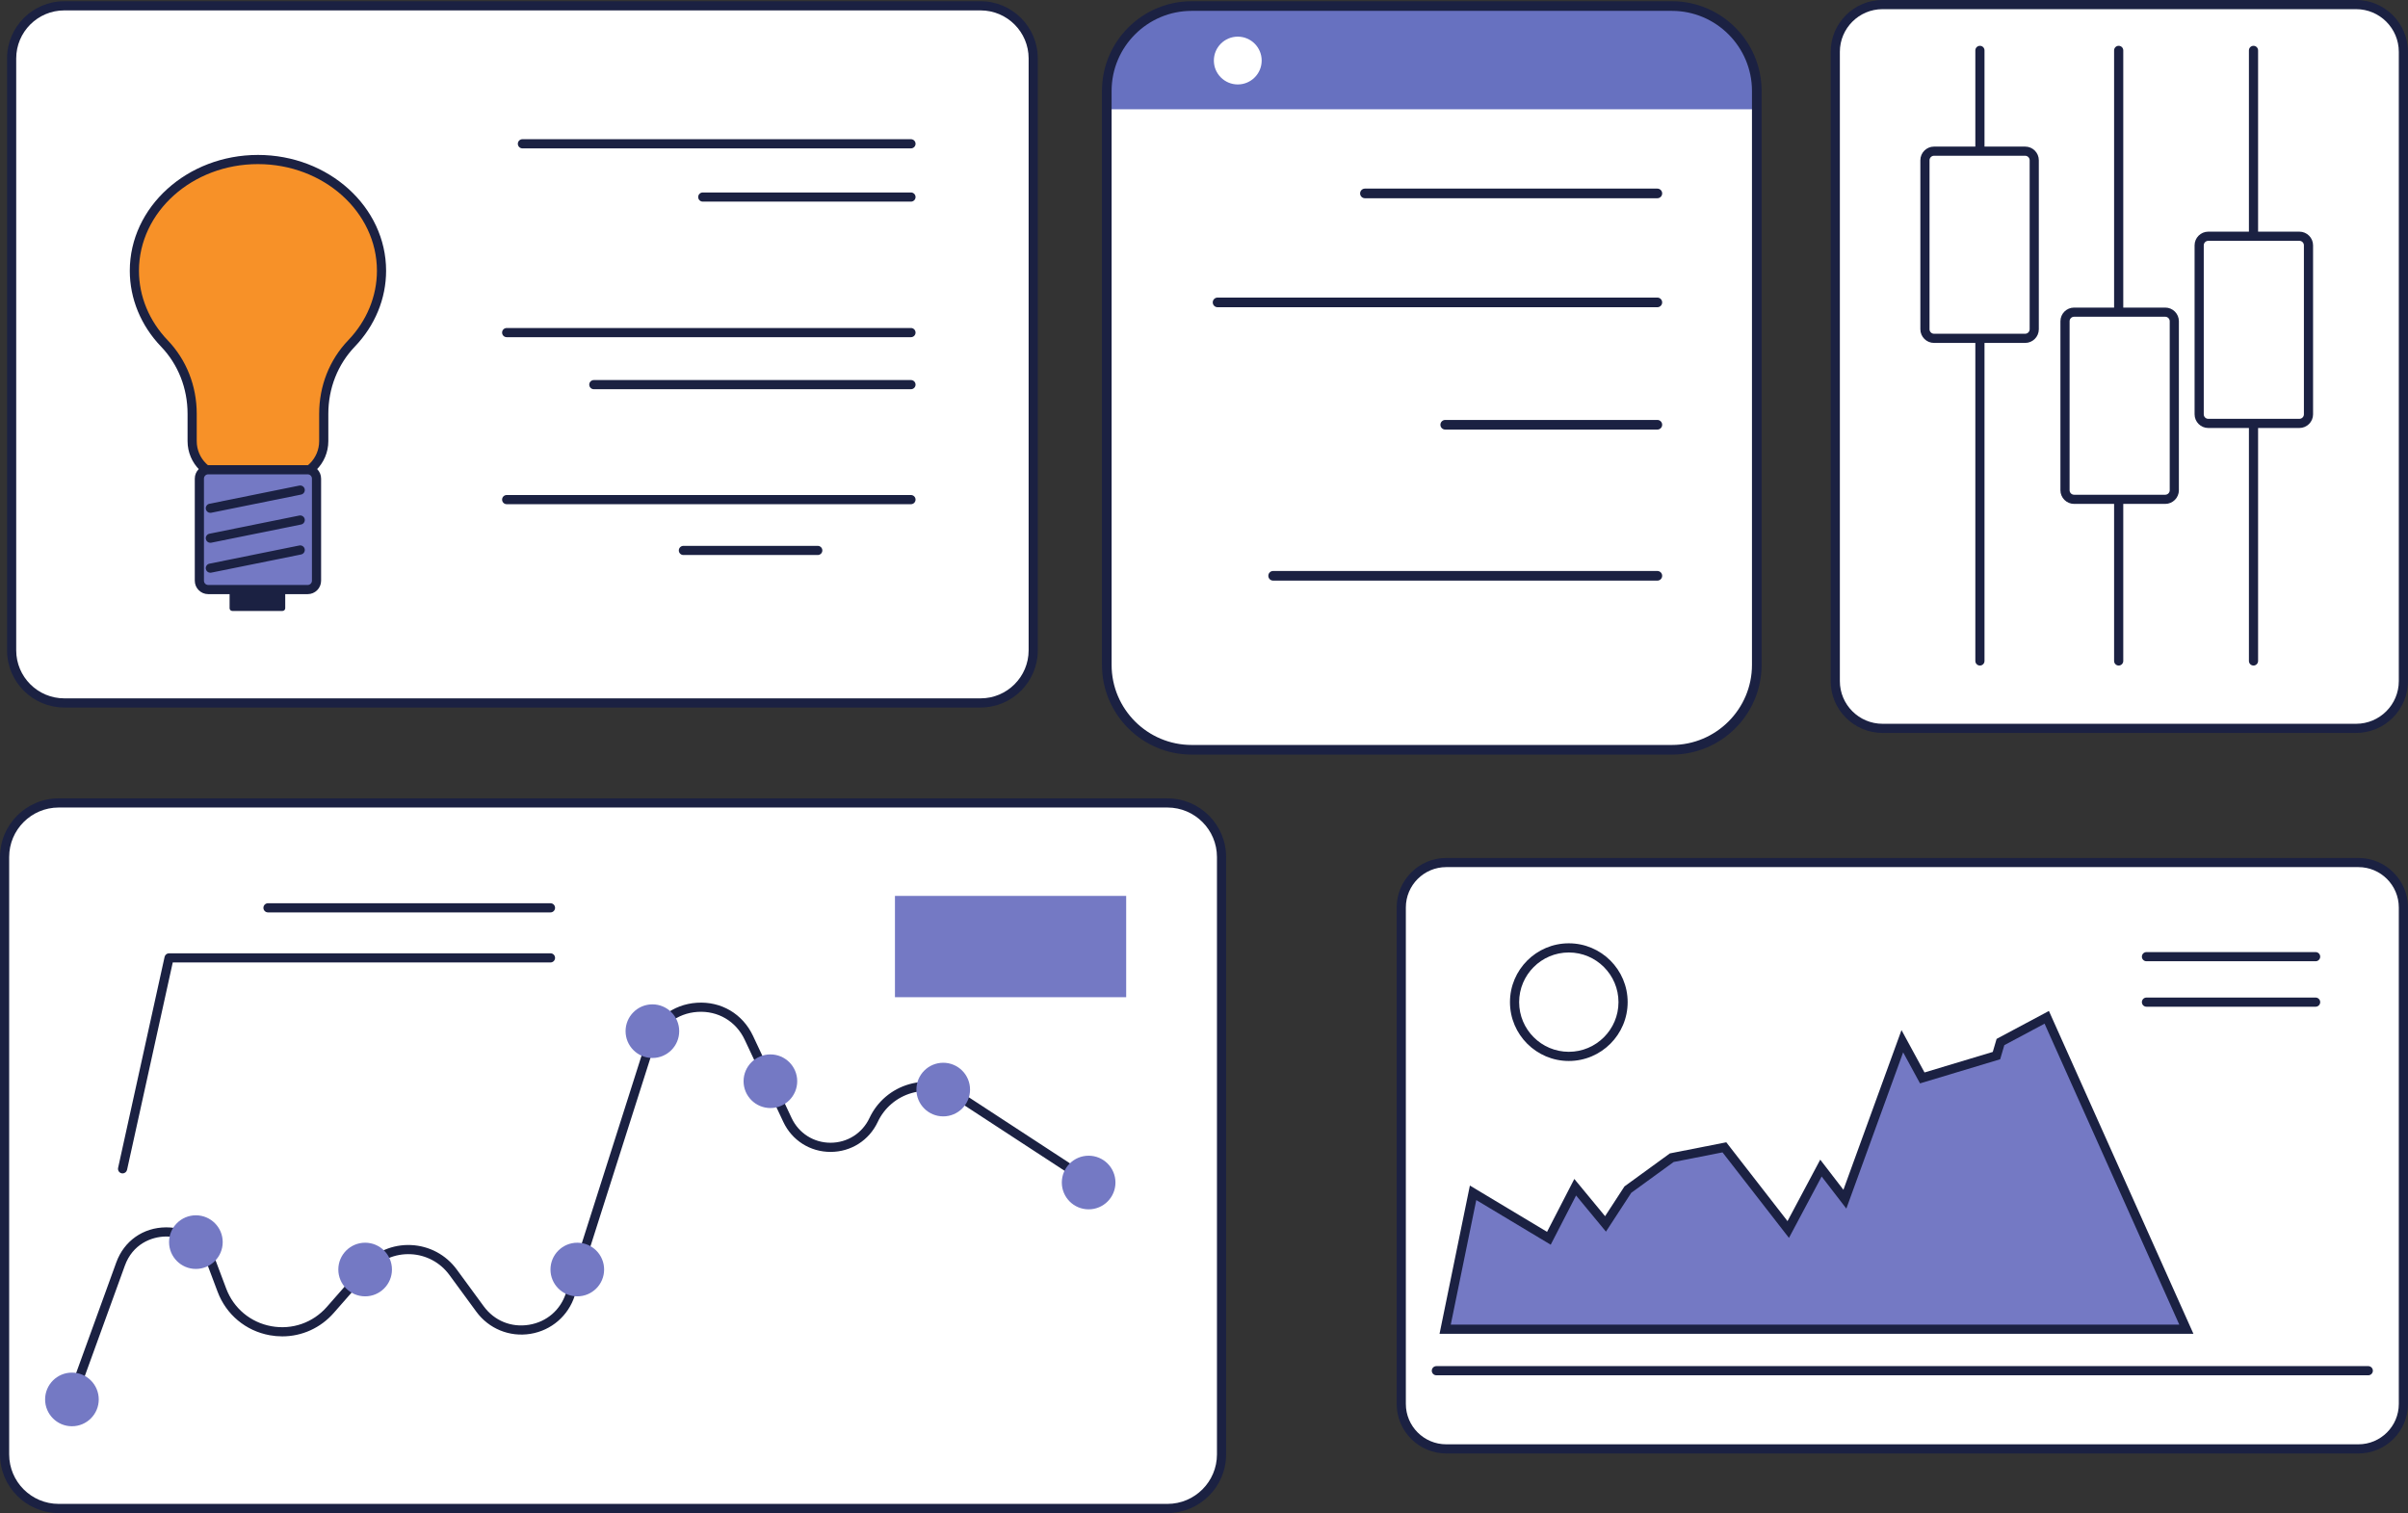
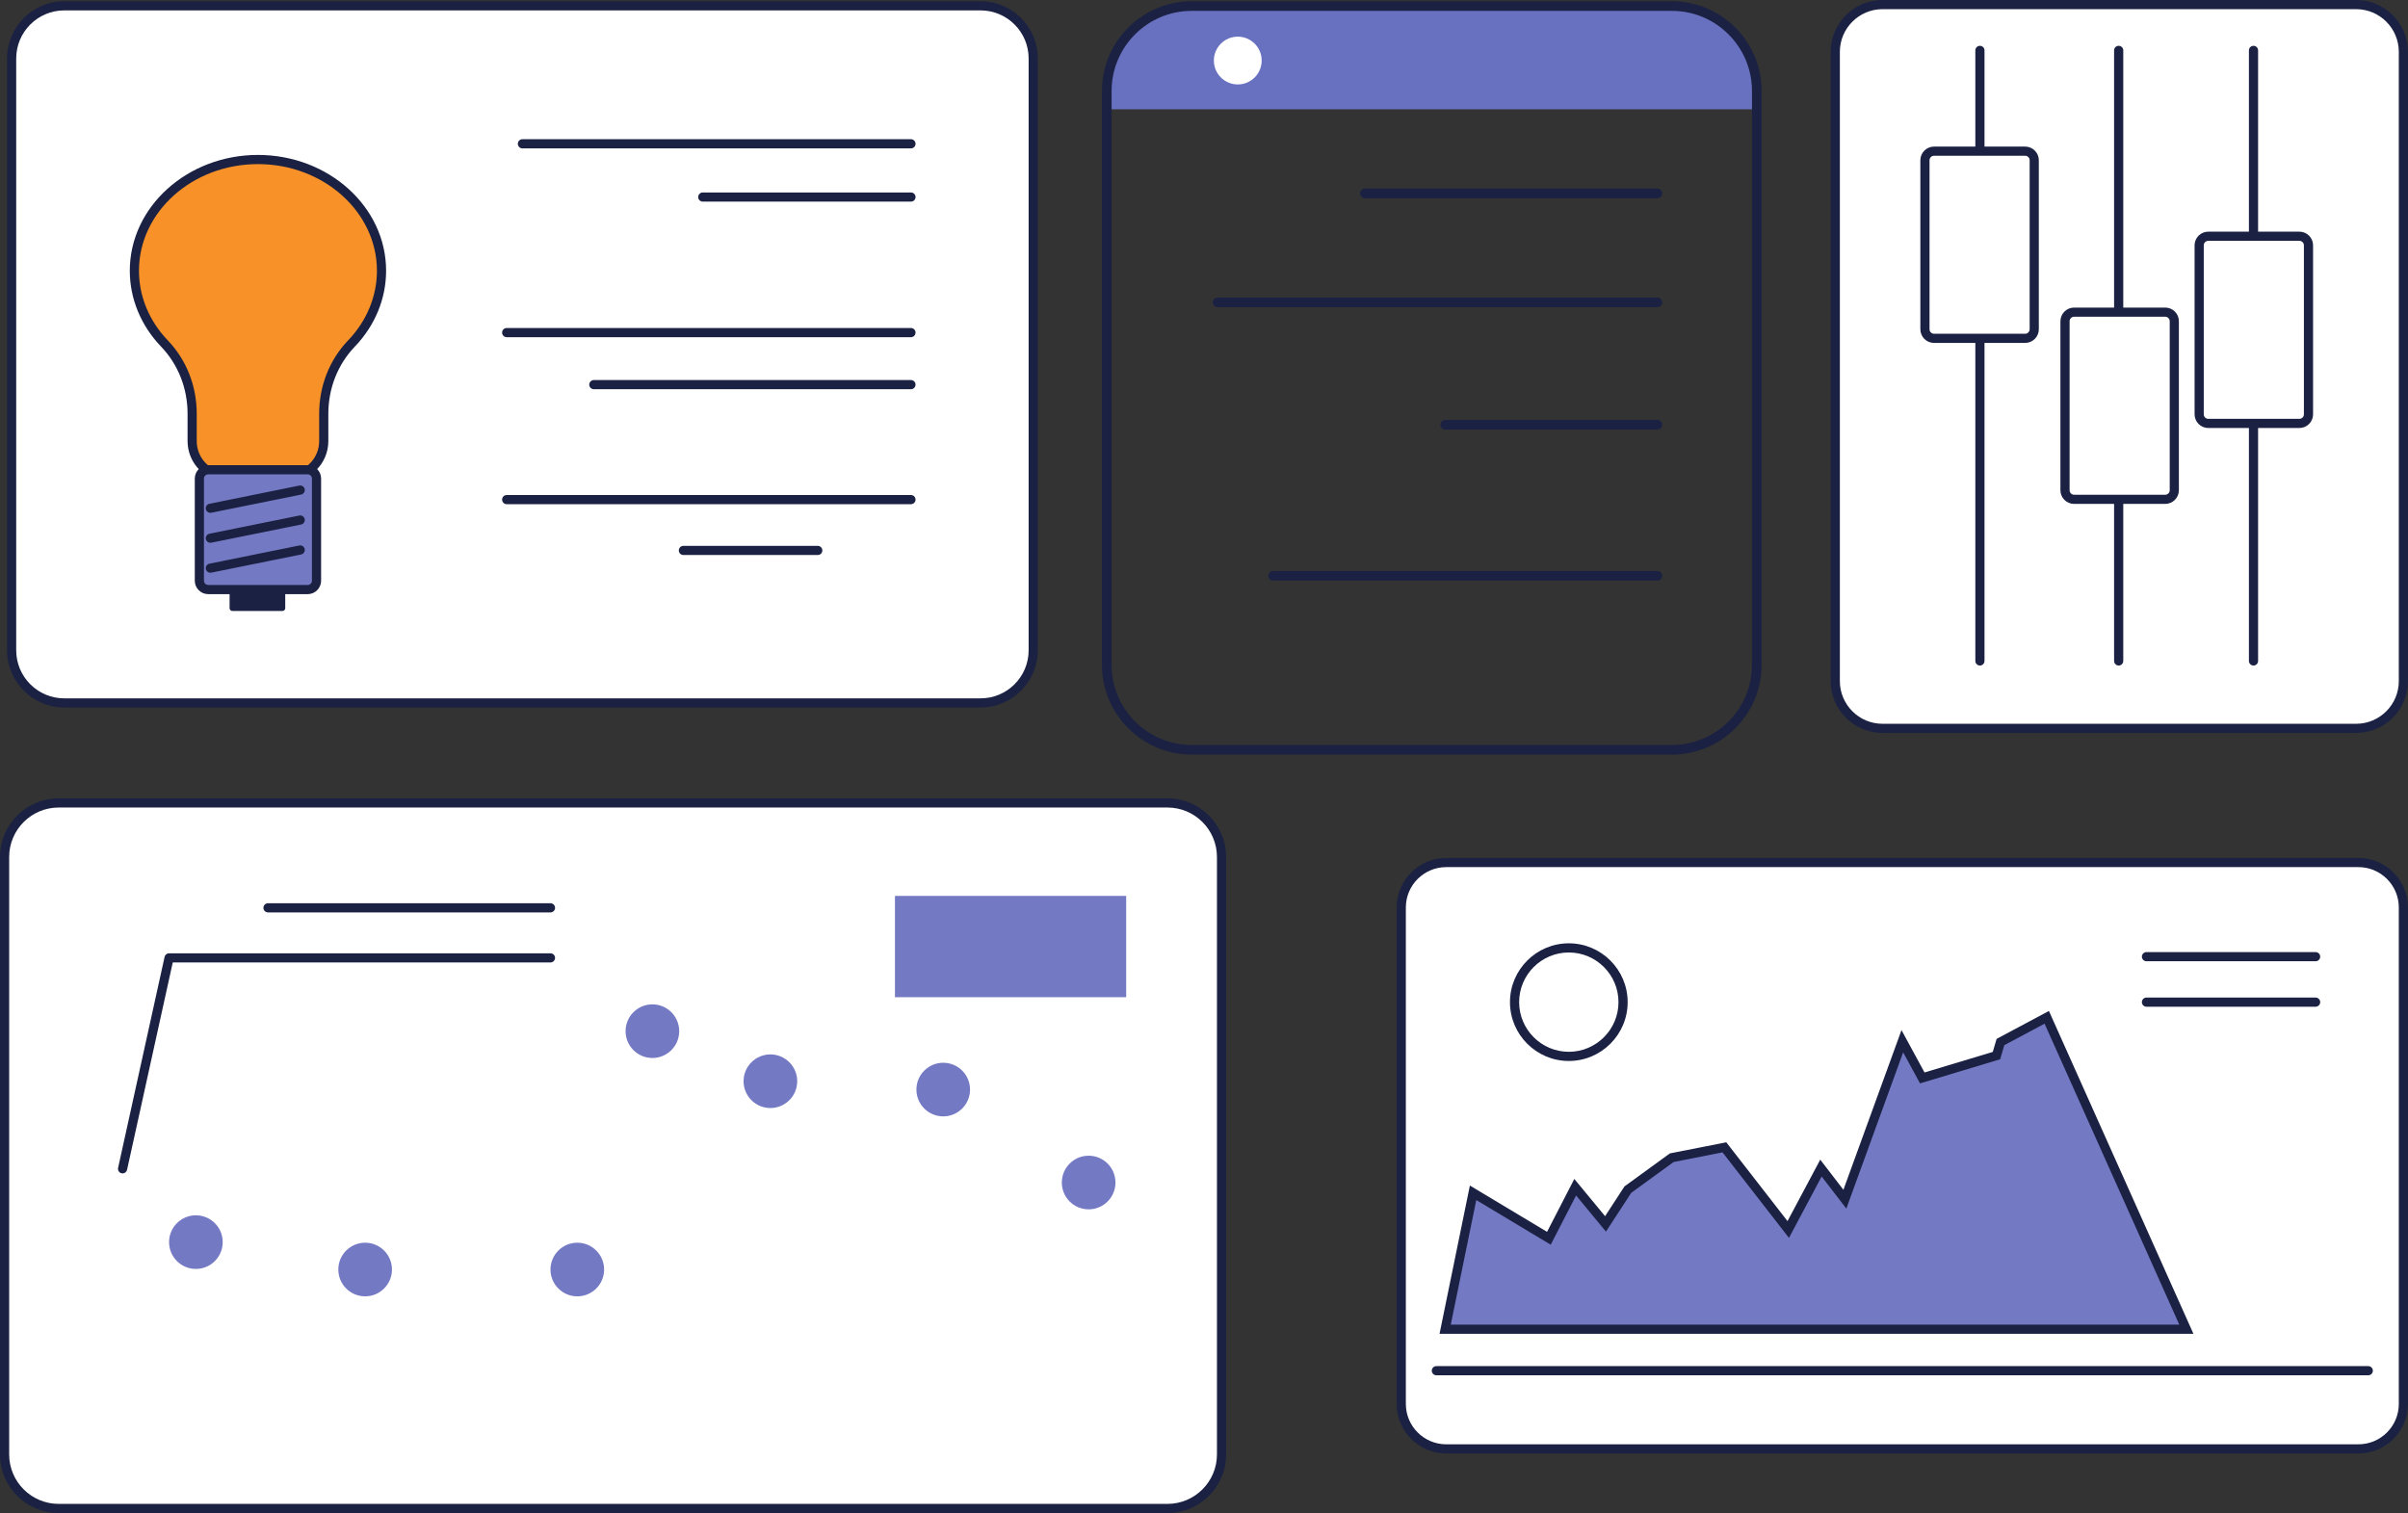
<svg xmlns="http://www.w3.org/2000/svg" height="1529.1" preserveAspectRatio="xMidYMid meet" version="1.0" viewBox="0.0 0.0 2433.2 1529.1" width="2433.2" zoomAndPan="magnify">
  <rect x="0.0" y="0.0" width="2433.2" height="1529.1" fill="#333333" stroke="none" />
  <defs>
    <clipPath id="a">
      <path d="M 1411 867 L 2433.16 867 L 2433.16 1469 L 1411 1469 Z M 1411 867" />
    </clipPath>
    <clipPath id="b">
      <path d="M 0 806 L 1239 806 L 1239 1529.078 L 0 1529.078 Z M 0 806" />
    </clipPath>
    <clipPath id="c">
      <path d="M 1849 0 L 2433.16 0 L 2433.16 741 L 1849 741 Z M 1849 0" />
    </clipPath>
  </defs>
  <g>
    <g id="change1_1">
      <path d="M 2383.125 1464.23 L 1461.344 1464.23 C 1436.262 1464.23 1415.934 1443.898 1415.934 1418.82 L 1415.934 917.078 C 1415.934 891.996 1436.262 871.664 1461.344 871.664 L 2383.125 871.664 C 2408.199 871.664 2428.535 891.996 2428.535 917.078 L 2428.535 1418.82 C 2428.535 1443.898 2408.199 1464.23 2383.125 1464.23" fill="#fff" />
    </g>
    <g clip-path="url(#a)" id="change2_35">
      <path d="M 1461.344 876.297 C 1438.863 876.297 1420.562 894.59 1420.562 917.074 L 1420.562 1418.82 C 1420.562 1441.309 1438.863 1459.602 1461.344 1459.602 L 2383.129 1459.602 C 2405.609 1459.602 2423.91 1441.309 2423.91 1418.82 L 2423.91 917.074 C 2423.91 894.59 2405.609 876.297 2383.129 876.297 Z M 2383.129 1468.859 L 1461.344 1468.859 C 1433.754 1468.859 1411.305 1446.41 1411.305 1418.82 L 1411.305 917.074 C 1411.305 889.484 1433.754 867.035 1461.344 867.035 L 2383.129 867.035 C 2410.715 867.035 2433.168 889.484 2433.168 917.074 L 2433.168 1418.82 C 2433.168 1446.41 2410.715 1468.859 2383.129 1468.859" fill="#1b2142" />
    </g>
    <g id="change3_1">
      <path d="M 1460.266 1343.301 L 2209.238 1343.301 L 2068.156 1028.07 L 2021.398 1053.062 L 2017.359 1066.77 L 1942.395 1089.34 L 1922.227 1052.262 L 1864.176 1211.891 L 1839.996 1180.441 L 1806.938 1242.52 L 1742.449 1159.48 L 1689.238 1169.961 L 1644.891 1202.211 L 1622.312 1236.879 L 1591.695 1199.793 L 1565.074 1251.391 L 1488.484 1205.441 L 1460.266 1343.301" fill="#7479c4" />
    </g>
    <g id="change2_3">
      <path d="M 1465.945 1338.672 L 2202.102 1338.672 L 2065.965 1034.5 L 2025.293 1056.23 L 2021.105 1070.48 L 1940.117 1094.859 L 1923.066 1063.5 L 1865.66 1221.391 L 1840.707 1188.961 L 1807.68 1251.008 L 1740.547 1164.578 L 1691.133 1174.309 L 1648.316 1205.449 L 1622.766 1244.68 L 1592.578 1208.148 L 1566.934 1257.898 L 1491.727 1212.77 Z M 2216.391 1347.93 L 1454.605 1347.93 L 1485.27 1198.098 L 1563.238 1244.879 L 1590.797 1191.43 L 1621.883 1229.07 L 1641.477 1198.969 L 1687.34 1165.617 L 1744.355 1154.391 L 1806.223 1234.039 L 1839.293 1171.93 L 1862.707 1202.379 L 1921.395 1041.012 L 1944.66 1083.82 L 2013.625 1063.059 L 2017.5 1049.891 L 2070.355 1021.648 L 2216.391 1347.93" fill="#1b2142" />
    </g>
    <g id="change2_4">
      <path d="M 2393.062 1389.848 L 1451.402 1389.848 C 1448.855 1389.848 1446.773 1387.781 1446.773 1385.219 C 1446.773 1382.66 1448.855 1380.59 1451.402 1380.59 L 2393.062 1380.59 C 2395.625 1380.59 2397.699 1382.66 2397.699 1385.219 C 2397.699 1387.781 2395.625 1389.848 2393.062 1389.848" fill="#1b2142" />
    </g>
    <g id="change2_5">
      <path d="M 2339.848 971.43 L 2168.93 971.43 C 2166.371 971.43 2164.297 969.355 2164.297 966.797 C 2164.297 964.242 2166.371 962.168 2168.93 962.168 L 2339.848 962.168 C 2342.406 962.168 2344.477 964.242 2344.477 966.797 C 2344.477 969.355 2342.406 971.43 2339.848 971.43" fill="#1b2142" />
    </g>
    <g id="change2_6">
      <path d="M 2339.848 1017.383 L 2168.93 1017.383 C 2166.371 1017.383 2164.297 1015.309 2164.297 1012.75 C 2164.297 1010.199 2166.371 1008.121 2168.93 1008.121 L 2339.848 1008.121 C 2342.406 1008.121 2344.477 1010.199 2344.477 1012.75 C 2344.477 1015.309 2342.406 1017.383 2339.848 1017.383" fill="#1b2142" />
    </g>
    <g id="change2_7">
      <path d="M 1585.234 962.562 C 1557.559 962.562 1535.039 985.078 1535.039 1012.75 C 1535.039 1040.43 1557.559 1062.941 1585.234 1062.941 C 1612.902 1062.941 1635.422 1040.43 1635.422 1012.75 C 1635.422 985.078 1612.902 962.562 1585.234 962.562 Z M 1585.234 1072.211 C 1552.441 1072.211 1525.773 1045.531 1525.773 1012.75 C 1525.773 979.973 1552.441 953.301 1585.234 953.301 C 1618.02 953.301 1644.688 979.973 1644.688 1012.75 C 1644.688 1045.531 1618.02 1072.211 1585.234 1072.211" fill="#1b2142" />
    </g>
    <g id="change1_2">
      <path d="M 1179.68 1524.449 L 59.273 1524.449 C 29.094 1524.449 4.629 1499.988 4.629 1469.809 L 4.629 866.09 C 4.629 835.91 29.094 811.445 59.273 811.445 L 1179.68 811.445 C 1209.859 811.445 1234.32 835.91 1234.32 866.09 L 1234.32 1469.809 C 1234.32 1499.988 1209.859 1524.449 1179.68 1524.449" fill="#fff" />
    </g>
    <g clip-path="url(#b)" id="change2_2">
      <path d="M 59.273 816.078 C 31.695 816.078 9.262 838.512 9.262 866.09 L 9.262 1469.809 C 9.262 1497.379 31.695 1519.82 59.273 1519.82 L 1179.68 1519.82 C 1207.262 1519.82 1229.691 1497.379 1229.691 1469.809 L 1229.691 866.09 C 1229.691 838.512 1207.262 816.078 1179.68 816.078 Z M 1179.68 1529.078 L 59.273 1529.078 C 26.59 1529.078 0 1502.488 0 1469.809 L 0 866.09 C 0 833.402 26.59 806.816 59.273 806.816 L 1179.68 806.816 C 1212.359 806.816 1238.949 833.402 1238.949 866.09 L 1238.949 1469.809 C 1238.949 1502.488 1212.359 1529.078 1179.68 1529.078" fill="#1b2142" />
    </g>
    <g id="change2_8">
-       <path d="M 73.281 1415.871 C 72.758 1415.871 72.223 1415.781 71.703 1415.59 C 69.297 1414.719 68.055 1412.059 68.926 1409.66 L 117.488 1275.801 C 125.371 1254.07 144.629 1240.488 167.742 1240.352 C 167.859 1240.352 167.977 1240.352 168.094 1240.352 C 191.055 1240.352 210.312 1253.68 218.41 1275.211 L 228.555 1302.172 C 236.086 1322.191 253.148 1336.43 274.191 1340.262 C 295.234 1344.09 316.219 1336.77 330.32 1320.68 L 367 1278.852 C 379.195 1264.941 396.793 1257.41 415.273 1258.23 C 433.758 1259.039 450.629 1268.059 461.562 1282.98 L 488.777 1320.109 C 499.512 1334.762 516.621 1341.75 534.547 1338.82 C 552.469 1335.891 566.457 1323.809 571.965 1306.5 L 652.355 1053.941 C 659.809 1030.52 679.668 1014.98 704.188 1013.371 C 728.711 1011.77 750.43 1024.578 760.879 1046.809 L 799.906 1129.871 C 807.145 1145.27 822.211 1154.84 839.227 1154.84 C 839.234 1154.84 839.238 1154.84 839.246 1154.84 C 856.27 1154.828 871.336 1145.25 878.562 1129.84 C 886.379 1113.16 901.02 1100.719 918.73 1095.68 C 936.441 1090.648 955.438 1093.539 970.852 1103.609 L 1094.738 1184.551 C 1096.879 1185.941 1097.48 1188.809 1096.078 1190.961 C 1094.68 1193.102 1091.809 1193.699 1089.672 1192.301 L 965.785 1111.359 C 952.621 1102.762 936.391 1100.289 921.262 1104.59 C 906.133 1108.891 893.625 1119.531 886.949 1133.77 C 878.184 1152.469 859.906 1164.09 839.25 1164.102 C 839.242 1164.102 839.234 1164.102 839.227 1164.102 C 818.578 1164.102 800.305 1152.5 791.523 1133.809 L 752.496 1050.75 C 743.703 1032.039 725.434 1021.262 704.793 1022.609 C 684.164 1023.969 667.449 1037.051 661.18 1056.75 L 580.789 1309.309 C 574.301 1329.699 557.152 1344.512 536.039 1347.961 C 514.926 1351.422 493.953 1342.84 481.305 1325.59 L 454.094 1288.449 C 444.828 1275.809 430.531 1268.172 414.867 1267.48 C 399.211 1266.801 384.301 1273.172 373.965 1284.949 L 337.285 1326.789 C 323.867 1342.102 305.039 1350.52 285.234 1350.52 C 281.027 1350.52 276.785 1350.141 272.535 1349.371 C 248.254 1344.949 228.574 1328.52 219.883 1305.43 L 209.742 1278.469 C 201.688 1257.059 182.812 1249.531 167.797 1249.609 C 152.801 1249.699 133.996 1257.461 126.195 1278.961 L 77.633 1412.82 C 76.953 1414.699 75.172 1415.871 73.281 1415.871" fill="#1b2142" />
-     </g>
+       </g>
    <g id="change3_2">
-       <path d="M 99.777 1414.25 C 99.777 1429.211 87.645 1441.352 72.68 1441.352 C 57.711 1441.352 45.578 1429.211 45.578 1414.25 C 45.578 1399.281 57.711 1387.148 72.68 1387.148 C 87.645 1387.148 99.777 1399.281 99.777 1414.25" fill="#7479c4" />
-     </g>
+       </g>
    <g id="change3_3">
      <path d="M 225.035 1255.27 C 225.035 1270.23 212.902 1282.371 197.938 1282.371 C 182.969 1282.371 170.836 1270.23 170.836 1255.27 C 170.836 1240.301 182.969 1228.172 197.938 1228.172 C 212.902 1228.172 225.035 1240.301 225.035 1255.27" fill="#7479c4" />
    </g>
    <g id="change3_4">
      <path d="M 396.059 1282.969 C 396.059 1297.93 383.926 1310.07 368.961 1310.07 C 353.992 1310.07 341.863 1297.93 341.863 1282.969 C 341.863 1268 353.992 1255.871 368.961 1255.871 C 383.926 1255.871 396.059 1268 396.059 1282.969" fill="#7479c4" />
    </g>
    <g id="change3_5">
      <path d="M 610.441 1282.969 C 610.441 1297.93 598.309 1310.07 583.344 1310.07 C 568.379 1310.07 556.242 1297.93 556.242 1282.969 C 556.242 1268 568.379 1255.871 583.344 1255.871 C 598.309 1255.871 610.441 1268 610.441 1282.969" fill="#7479c4" />
    </g>
    <g id="change3_6">
      <path d="M 686.32 1042.09 C 686.32 1057.051 674.188 1069.191 659.223 1069.191 C 644.254 1069.191 632.121 1057.051 632.121 1042.09 C 632.121 1027.121 644.254 1014.988 659.223 1014.988 C 674.188 1014.988 686.32 1027.121 686.32 1042.09" fill="#7479c4" />
    </g>
    <g id="change3_7">
      <path d="M 805.555 1092.672 C 805.555 1107.641 793.422 1119.77 778.457 1119.77 C 763.488 1119.77 751.355 1107.641 751.355 1092.672 C 751.355 1077.711 763.488 1065.57 778.457 1065.57 C 793.422 1065.57 805.555 1077.711 805.555 1092.672" fill="#7479c4" />
    </g>
    <g id="change3_8">
      <path d="M 980.191 1101.102 C 980.191 1116.07 968.059 1128.199 953.094 1128.199 C 938.129 1128.199 925.996 1116.07 925.996 1101.102 C 925.996 1086.141 938.129 1074.012 953.094 1074.012 C 968.059 1074.012 980.191 1086.141 980.191 1101.102" fill="#7479c4" />
    </g>
    <g id="change3_9">
      <path d="M 1127.129 1195.051 C 1127.129 1210.012 1115 1222.148 1100.031 1222.148 C 1085.059 1222.148 1072.93 1210.012 1072.93 1195.051 C 1072.93 1180.078 1085.059 1167.949 1100.031 1167.949 C 1115 1167.949 1127.129 1180.078 1127.129 1195.051" fill="#7479c4" />
    </g>
    <g id="change2_9">
      <path d="M 123.871 1185.828 C 123.539 1185.828 123.203 1185.789 122.871 1185.719 C 120.371 1185.172 118.793 1182.699 119.344 1180.199 L 166.316 967.02 C 166.781 964.898 168.664 963.387 170.836 963.387 L 556.242 963.387 C 558.801 963.387 560.875 965.461 560.875 968.016 C 560.875 970.574 558.801 972.648 556.242 972.648 L 174.559 972.648 L 128.391 1182.191 C 127.914 1184.352 125.996 1185.828 123.871 1185.828" fill="#1b2142" />
    </g>
    <g id="change2_10">
      <path d="M 556.242 922.062 L 270.801 922.062 C 268.246 922.062 266.172 919.992 266.172 917.434 C 266.172 914.875 268.246 912.805 270.801 912.805 L 556.242 912.805 C 558.801 912.805 560.875 914.875 560.875 917.434 C 560.875 919.992 558.801 922.062 556.242 922.062" fill="#1b2142" />
    </g>
    <g id="change3_10">
      <path d="M 1137.969 1007.762 L 904.316 1007.762 L 904.316 905.391 L 1137.969 905.391 L 1137.969 1007.762" fill="#7479c4" />
    </g>
    <g id="change1_3">
      <path d="M 990.863 710.379 L 64.914 710.379 C 35.551 710.379 11.75 686.574 11.75 657.211 L 11.75 59.051 C 11.75 29.691 35.551 5.879 64.914 5.879 L 990.863 5.879 C 1020.219 5.879 1044.031 29.691 1044.031 59.051 L 1044.031 657.211 C 1044.031 686.574 1020.219 710.379 990.863 710.379" fill="#fff" />
    </g>
    <g id="change2_11">
      <path d="M 64.914 10.512 C 38.152 10.512 16.379 32.289 16.379 59.051 L 16.379 657.211 C 16.379 683.973 38.152 705.746 64.914 705.746 L 990.863 705.746 C 1017.621 705.746 1039.398 683.973 1039.398 657.211 L 1039.398 59.051 C 1039.398 32.289 1017.621 10.512 990.863 10.512 Z M 990.863 715.008 L 64.914 715.008 C 33.047 715.008 7.117 689.082 7.117 657.211 L 7.117 59.051 C 7.117 27.18 33.047 1.25 64.914 1.25 L 990.863 1.25 C 1022.73 1.25 1048.66 27.18 1048.66 59.051 L 1048.66 657.211 C 1048.66 689.082 1022.73 715.008 990.863 715.008" fill="#1b2142" />
    </g>
    <g id="change2_12">
      <path d="M 920.496 149.949 L 527.891 149.949 C 525.332 149.949 523.258 147.871 523.258 145.32 C 523.258 142.762 525.332 140.68 527.891 140.68 L 920.496 140.68 C 923.055 140.68 925.129 142.762 925.129 145.32 C 925.129 147.871 923.055 149.949 920.496 149.949" fill="#1b2142" />
    </g>
    <g id="change2_13">
      <path d="M 920.496 203.762 L 710.129 203.762 C 707.57 203.762 705.496 201.691 705.496 199.129 C 705.496 196.57 707.57 194.5 710.129 194.5 L 920.496 194.5 C 923.055 194.5 925.129 196.57 925.129 199.129 C 925.129 201.691 923.055 203.762 920.496 203.762" fill="#1b2142" />
    </g>
    <g id="change2_14">
      <path d="M 920.496 340.75 L 511.988 340.75 C 509.43 340.75 507.355 338.672 507.355 336.109 C 507.355 333.559 509.43 331.48 511.988 331.48 L 920.496 331.48 C 923.055 331.48 925.129 333.559 925.129 336.109 C 925.129 338.672 923.055 340.75 920.496 340.75" fill="#1b2142" />
    </g>
    <g id="change2_15">
      <path d="M 920.496 393.34 L 600.051 393.34 C 597.492 393.34 595.418 391.27 595.418 388.711 C 595.418 386.148 597.492 384.078 600.051 384.078 L 920.496 384.078 C 923.055 384.078 925.129 386.148 925.129 388.711 C 925.129 391.27 923.055 393.34 920.496 393.34" fill="#1b2142" />
    </g>
    <g id="change2_16">
      <path d="M 920.496 509.531 L 511.988 509.531 C 509.43 509.531 507.355 507.461 507.355 504.898 C 507.355 502.34 509.43 500.27 511.988 500.27 L 920.496 500.27 C 923.055 500.27 925.129 502.34 925.129 504.898 C 925.129 507.461 923.055 509.531 920.496 509.531" fill="#1b2142" />
    </g>
    <g id="change2_17">
      <path d="M 826.32 560.898 L 690.559 560.898 C 688 560.898 685.926 558.828 685.926 556.27 C 685.926 553.711 688 551.637 690.559 551.637 L 826.32 551.637 C 828.879 551.637 830.949 553.711 830.949 556.27 C 830.949 558.828 828.879 560.898 826.32 560.898" fill="#1b2142" />
    </g>
    <g id="change4_1">
      <path d="M 385.508 273.641 C 385.508 211.551 329.605 161.211 260.645 161.211 C 191.688 161.211 135.781 211.551 135.781 273.641 C 135.781 301.711 147.203 327.359 166.086 347.059 C 184.363 366.129 194.16 391.789 194.16 418.199 L 194.16 445.809 C 194.16 465.961 210.492 482.289 230.641 482.289 L 290.652 482.289 C 310.797 482.289 327.133 465.961 327.133 445.809 L 327.133 418.199 C 327.133 391.789 336.926 366.129 355.207 347.059 C 374.09 327.359 385.508 301.711 385.508 273.641" fill="#f79128" />
    </g>
    <g id="change2_18">
      <path d="M 260.645 165.84 C 194.352 165.84 140.414 214.199 140.414 273.641 C 140.414 299.398 150.719 324.34 169.426 343.859 C 188.363 363.609 198.793 390.012 198.793 418.199 L 198.793 445.809 C 198.793 463.371 213.078 477.66 230.641 477.66 L 290.652 477.66 C 308.215 477.66 322.5 463.371 322.5 445.809 L 322.5 418.199 C 322.5 390.012 332.93 363.609 351.863 343.859 C 370.574 324.34 380.879 299.398 380.879 273.641 C 380.879 214.199 326.941 165.84 260.645 165.84 Z M 290.652 486.922 L 230.641 486.922 C 207.973 486.922 189.527 468.48 189.527 445.809 L 189.527 418.199 C 189.527 392.41 180.016 368.289 162.742 350.27 C 142.371 329.02 131.152 301.801 131.152 273.641 C 131.152 209.102 189.242 156.578 260.645 156.578 C 332.051 156.578 390.141 209.102 390.141 273.641 C 390.141 301.801 378.922 329.02 358.551 350.27 C 341.277 368.289 331.762 392.41 331.762 418.199 L 331.762 445.809 C 331.762 468.48 313.32 486.922 290.652 486.922" fill="#1b2142" />
    </g>
    <g id="change2_19">
      <path d="M 285.441 617.422 L 234.77 617.422 C 233.238 617.422 231.996 616.18 231.996 614.648 L 231.996 583.441 C 231.996 581.91 233.238 580.668 234.77 580.668 L 285.441 580.668 C 286.973 580.668 288.215 581.91 288.215 583.441 L 288.215 614.648 C 288.215 616.18 286.973 617.422 285.441 617.422" fill="#1b2142" />
    </g>
    <g id="change3_11">
      <path d="M 310.898 595.801 L 210.391 595.801 C 205.457 595.801 201.457 591.801 201.457 586.867 L 201.457 483.66 C 201.457 478.719 205.457 474.719 210.391 474.719 L 310.898 474.719 C 315.836 474.719 319.836 478.719 319.836 483.66 L 319.836 586.867 C 319.836 591.801 315.836 595.801 310.898 595.801" fill="#7479c4" />
    </g>
    <g id="change2_20">
      <path d="M 210.391 479.352 C 208.02 479.352 206.09 481.281 206.09 483.66 L 206.09 586.867 C 206.09 589.242 208.02 591.172 210.391 591.172 L 310.898 591.172 C 313.273 591.172 315.203 589.242 315.203 586.867 L 315.203 483.66 C 315.203 481.281 313.273 479.352 310.898 479.352 Z M 310.898 600.434 L 210.391 600.434 C 202.91 600.434 196.828 594.348 196.828 586.867 L 196.828 483.66 C 196.828 476.18 202.91 470.09 210.391 470.09 L 310.898 470.09 C 318.379 470.09 324.465 476.18 324.465 483.66 L 324.465 586.867 C 324.465 594.348 318.379 600.434 310.898 600.434" fill="#1b2142" />
    </g>
    <g id="change2_21">
      <path d="M 212.535 518.27 C 210.375 518.27 208.445 516.762 208 514.559 C 207.492 512.051 209.113 509.609 211.617 509.102 L 302.43 490.719 C 304.938 490.219 307.379 491.84 307.887 494.34 C 308.395 496.852 306.773 499.289 304.266 499.801 L 213.457 518.18 C 213.148 518.238 212.836 518.27 212.535 518.27" fill="#1b2142" />
    </g>
    <g id="change2_22">
      <path d="M 212.535 548.543 C 210.375 548.543 208.445 547.027 208 544.828 C 207.492 542.324 209.113 539.879 211.617 539.371 L 302.43 520.988 C 304.938 520.488 307.379 522.109 307.887 524.609 C 308.395 527.121 306.773 529.562 304.266 530.07 L 213.457 548.449 C 213.148 548.512 212.836 548.543 212.535 548.543" fill="#1b2142" />
    </g>
    <g id="change2_23">
      <path d="M 212.535 578.812 C 210.375 578.812 208.445 577.297 208 575.098 C 207.492 572.594 209.113 570.148 211.617 569.641 L 302.43 551.262 C 304.938 550.758 307.379 552.379 307.887 554.883 C 308.395 557.391 306.773 559.836 304.266 560.34 L 213.457 578.719 C 213.148 578.781 212.836 578.812 212.535 578.812" fill="#1b2142" />
    </g>
    <g id="change1_4">
-       <path d="M 1775.168 91.891 L 1775.168 671.953 C 1775.168 719.309 1736.758 757.719 1689.406 757.719 L 1204.141 757.719 C 1156.777 757.719 1118.367 719.309 1118.367 671.953 L 1118.367 91.891 C 1118.367 44.539 1156.777 6.129 1204.141 6.129 L 1689.406 6.129 C 1736.758 6.129 1775.168 44.539 1775.168 91.891" fill="#fff" />
-     </g>
+       </g>
    <g id="change5_1">
      <path d="M 1775.168 91.891 L 1775.168 110.461 L 1118.367 110.461 L 1118.367 91.891 C 1118.367 44.539 1156.777 6.129 1204.141 6.129 L 1689.406 6.129 C 1736.758 6.129 1775.168 44.539 1775.168 91.891" fill="#6771c0" />
    </g>
    <g id="change2_24">
      <path d="M 1204.137 10.988 C 1159.527 10.988 1123.238 47.277 1123.238 91.887 L 1123.238 671.949 C 1123.238 716.555 1159.527 752.848 1204.137 752.848 L 1689.414 752.848 C 1734.012 752.848 1770.301 716.555 1770.301 671.949 L 1770.301 91.887 C 1770.301 47.277 1734.012 10.988 1689.414 10.988 Z M 1689.414 762.586 L 1204.137 762.586 C 1154.164 762.586 1113.496 721.926 1113.496 671.949 L 1113.496 91.887 C 1113.496 41.914 1154.164 1.246 1204.137 1.246 L 1689.414 1.246 C 1739.383 1.246 1780.043 41.914 1780.043 91.887 L 1780.043 671.949 C 1780.043 721.926 1739.383 762.586 1689.414 762.586" fill="#1b2142" />
    </g>
    <g id="change1_5">
      <path d="M 1274.879 61.191 C 1274.879 74.531 1264.059 85.34 1250.73 85.34 C 1237.391 85.34 1226.57 74.531 1226.57 61.191 C 1226.57 47.852 1237.391 37.039 1250.73 37.039 C 1264.059 37.039 1274.879 47.852 1274.879 61.191" fill="#fff" />
    </g>
    <g id="change2_25">
      <path d="M 1674.695 200.344 L 1379.203 200.344 C 1376.516 200.344 1374.34 198.16 1374.34 195.473 C 1374.34 192.781 1376.516 190.598 1379.203 190.598 L 1674.695 190.598 C 1677.383 190.598 1679.566 192.781 1679.566 195.473 C 1679.566 198.16 1677.383 200.344 1674.695 200.344" fill="#1b2142" />
    </g>
    <g id="change2_26">
      <path d="M 1674.695 310.477 L 1230.309 310.477 C 1227.621 310.477 1225.438 308.293 1225.438 305.602 C 1225.438 302.914 1227.621 300.727 1230.309 300.727 L 1674.695 300.727 C 1677.383 300.727 1679.566 302.914 1679.566 305.602 C 1679.566 308.293 1677.383 310.477 1674.695 310.477" fill="#1b2142" />
    </g>
    <g id="change2_27">
      <path d="M 1674.695 434.125 L 1460.359 434.125 C 1457.668 434.125 1455.484 431.949 1455.484 429.262 C 1455.484 426.57 1457.668 424.387 1460.359 424.387 L 1674.695 424.387 C 1677.383 424.387 1679.566 426.57 1679.566 429.262 C 1679.566 431.949 1677.383 434.125 1674.695 434.125" fill="#1b2142" />
    </g>
    <g id="change2_28">
      <path d="M 1674.695 586.766 L 1286.469 586.766 C 1283.777 586.766 1281.602 584.586 1281.602 581.895 C 1281.602 579.207 1283.777 577.027 1286.469 577.027 L 1674.695 577.027 C 1677.383 577.027 1679.566 579.207 1679.566 581.895 C 1679.566 584.586 1677.383 586.766 1674.695 586.766" fill="#1b2142" />
    </g>
    <g id="change1_6">
      <path d="M 2380.801 736.078 L 1902.23 736.078 C 1875.859 736.078 1854.48 714.699 1854.48 688.332 L 1854.48 52.371 C 1854.48 26.008 1875.859 4.629 1902.23 4.629 L 2380.801 4.629 C 2407.172 4.629 2428.535 26.008 2428.535 52.371 L 2428.535 688.332 C 2428.535 714.699 2407.172 736.078 2380.801 736.078" fill="#fff" />
    </g>
    <g clip-path="url(#c)" id="change2_1">
      <path d="M 1902.227 9.262 C 1878.465 9.262 1859.117 28.594 1859.117 52.371 L 1859.117 688.332 C 1859.117 712.105 1878.465 731.445 1902.227 731.445 L 2380.801 731.445 C 2404.566 731.445 2423.91 712.105 2423.91 688.332 L 2423.91 52.371 C 2423.91 28.594 2404.566 9.262 2380.801 9.262 Z M 2380.801 740.707 L 1902.227 740.707 C 1873.359 740.707 1849.848 717.211 1849.848 688.332 L 1849.848 52.371 C 1849.848 23.488 1873.359 -0.008 1902.227 -0.008 L 2380.801 -0.008 C 2409.672 -0.008 2433.168 23.488 2433.168 52.371 L 2433.168 688.332 C 2433.168 717.211 2409.672 740.707 2380.801 740.707" fill="#1b2142" />
    </g>
    <g id="change2_29">
      <path d="M 2000.648 672.59 C 1998.09 672.59 1996.012 670.516 1996.012 667.957 L 1996.012 50.922 C 1996.012 48.363 1998.09 46.297 2000.648 46.297 C 2003.207 46.297 2005.273 48.363 2005.273 50.922 L 2005.273 667.957 C 2005.273 670.516 2003.207 672.59 2000.648 672.59" fill="#1b2142" />
    </g>
    <g id="change2_30">
      <path d="M 2140.855 672.59 C 2138.301 672.59 2136.223 670.516 2136.223 667.957 L 2136.223 50.918 C 2136.223 48.363 2138.301 46.285 2140.855 46.285 C 2143.406 46.285 2145.488 48.363 2145.488 50.918 L 2145.488 667.957 C 2145.488 670.516 2143.406 672.59 2140.855 672.59" fill="#1b2142" />
    </g>
    <g id="change2_31">
      <path d="M 2277.09 672.59 C 2274.527 672.59 2272.457 670.516 2272.457 667.957 L 2272.457 50.93 C 2272.457 48.367 2274.527 46.297 2277.09 46.297 C 2279.637 46.297 2281.723 48.367 2281.723 50.93 L 2281.723 667.957 C 2281.723 670.516 2279.637 672.59 2277.09 672.59" fill="#1b2142" />
    </g>
    <g id="change1_7">
      <path d="M 2046.348 341.918 L 1954.277 341.918 C 1949.195 341.918 1945.086 337.805 1945.086 332.734 L 1945.086 161.965 C 1945.086 156.883 1949.195 152.773 1954.277 152.773 L 2046.348 152.773 C 2051.418 152.773 2055.527 156.883 2055.527 161.965 L 2055.527 332.734 C 2055.527 337.805 2051.418 341.918 2046.348 341.918" fill="#fff" />
    </g>
    <g id="change1_8">
      <path d="M 2187.883 504.609 L 2095.809 504.609 C 2090.727 504.609 2086.613 500.496 2086.613 495.422 L 2086.613 324.648 C 2086.613 319.574 2090.727 315.461 2095.809 315.461 L 2187.883 315.461 C 2192.949 315.461 2197.062 319.574 2197.062 324.648 L 2197.062 495.422 C 2197.062 500.496 2192.949 504.609 2187.883 504.609" fill="#fff" />
    </g>
    <g id="change1_9">
      <path d="M 2323.457 427.891 L 2231.383 427.891 C 2226.316 427.891 2222.195 423.777 2222.195 418.703 L 2222.195 247.93 C 2222.195 242.855 2226.316 238.746 2231.383 238.746 L 2323.457 238.746 C 2328.523 238.746 2332.645 242.855 2332.645 247.93 L 2332.645 418.703 C 2332.645 423.777 2328.523 427.891 2323.457 427.891" fill="#fff" />
    </g>
    <g id="change2_32">
      <path d="M 1954.281 157.406 C 1951.754 157.406 1949.719 159.453 1949.719 161.957 L 1949.719 332.734 C 1949.719 335.246 1951.754 337.289 1954.281 337.289 L 2046.344 337.289 C 2048.859 337.289 2050.895 335.246 2050.895 332.734 L 2050.895 161.957 C 2050.895 159.453 2048.859 157.406 2046.344 157.406 Z M 2046.344 346.551 L 1954.281 346.551 C 1946.66 346.551 1940.453 340.352 1940.453 332.734 L 1940.453 161.957 C 1940.453 154.336 1946.66 148.145 1954.281 148.145 L 2046.344 148.145 C 2053.965 148.145 2060.156 154.336 2060.156 161.957 L 2060.156 332.734 C 2060.156 340.352 2053.965 346.551 2046.344 346.551" fill="#1b2142" />
    </g>
    <g id="change2_33">
      <path d="M 2095.805 320.094 C 2093.293 320.094 2091.254 322.137 2091.254 324.648 L 2091.254 495.422 C 2091.254 497.934 2093.293 499.977 2095.805 499.977 L 2187.887 499.977 C 2190.383 499.977 2192.426 497.934 2192.426 495.422 L 2192.426 324.648 C 2192.426 322.137 2190.383 320.094 2187.887 320.094 Z M 2187.887 509.238 L 2095.805 509.238 C 2088.176 509.238 2081.988 503.039 2081.988 495.422 L 2081.988 324.648 C 2081.988 317.031 2088.176 310.832 2095.805 310.832 L 2187.887 310.832 C 2195.488 310.832 2201.691 317.031 2201.691 324.648 L 2201.691 495.422 C 2201.691 503.039 2195.488 509.238 2187.887 509.238" fill="#1b2142" />
    </g>
    <g id="change2_34">
      <path d="M 2231.379 243.375 C 2228.871 243.375 2226.82 245.418 2226.82 247.93 L 2226.82 418.703 C 2226.82 421.215 2228.871 423.258 2231.379 423.258 L 2323.449 423.258 C 2325.961 423.258 2328.012 421.215 2328.012 418.703 L 2328.012 247.93 C 2328.012 245.418 2325.961 243.375 2323.449 243.375 Z M 2323.449 432.523 L 2231.379 432.523 C 2223.766 432.523 2217.555 426.324 2217.555 418.703 L 2217.555 247.93 C 2217.555 240.312 2223.766 234.113 2231.379 234.113 L 2323.449 234.113 C 2331.078 234.113 2337.273 240.312 2337.273 247.93 L 2337.273 418.703 C 2337.273 426.324 2331.078 432.523 2323.449 432.523" fill="#1b2142" />
    </g>
  </g>
</svg>